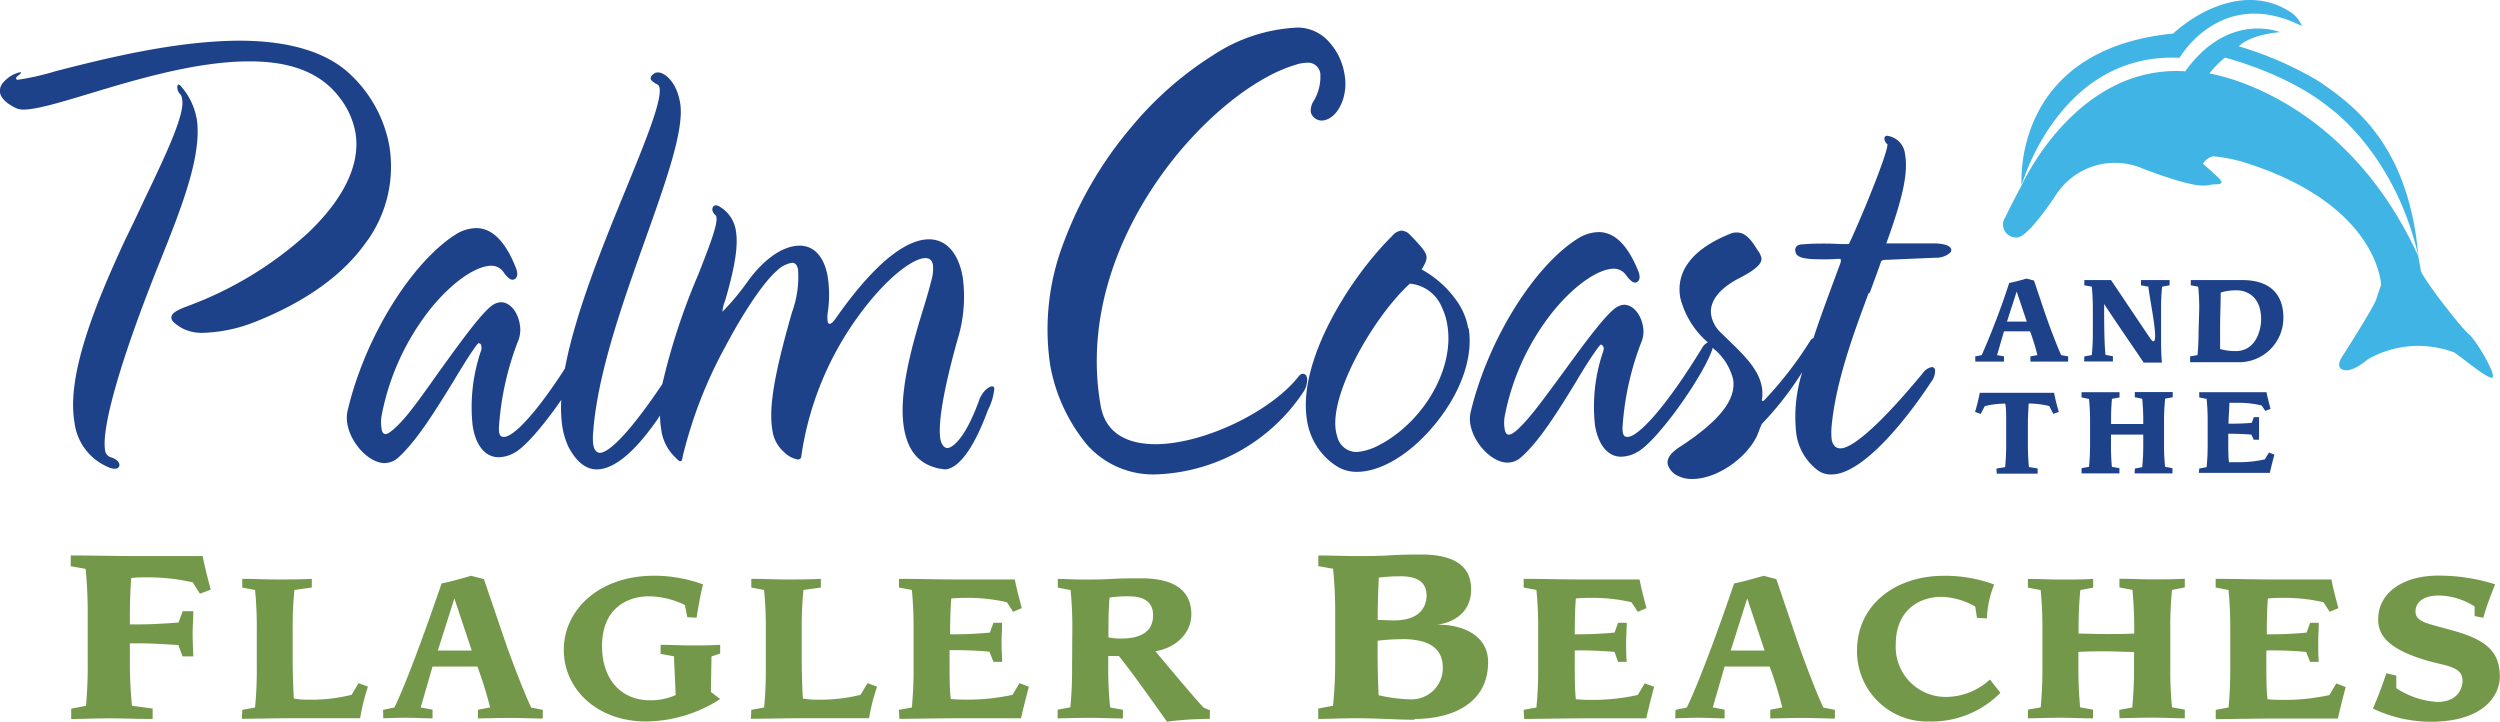
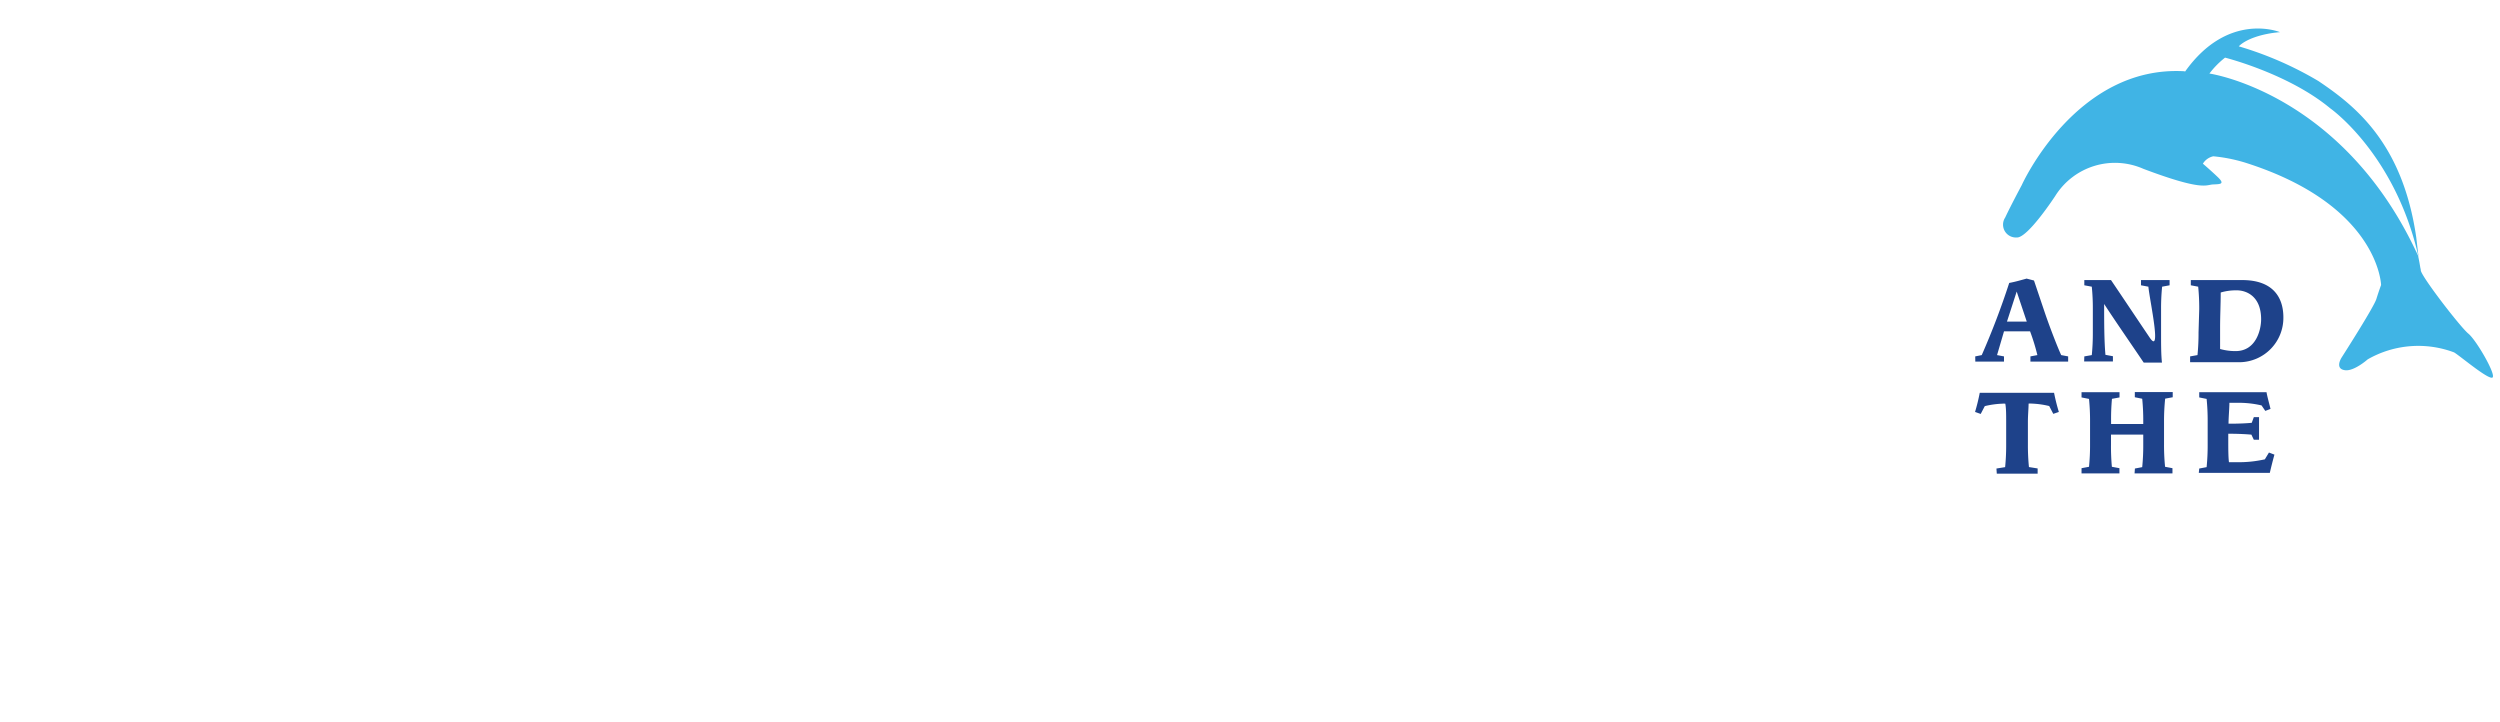
<svg xmlns="http://www.w3.org/2000/svg" viewBox="0 0 287.6 83.02">
  <defs>
    <style>.a{fill:#40b4e5;}.b{fill:#73984a;}.c{fill:#1e428a;}</style>
  </defs>
  <title>logo</title>
-   <path d="M250 3.86C231.3 5.7 232.57 21.3 232.57 21.3s4.3-15.3 18.17-14.65c0 0 4.77-8.34 14.07-3.65a3.4 3.4 0 0 0-1.18-1.52C258.7-1.86 253 1.12 250 3.86" class="a" />
  <path d="M257.52 6.92zM251.33 8.2c-12.52-.75-18.75 13.1-18.75 13.1s-1.32 2.47-1.9 3.72a1.48 1.48 0 0 0 1.32 2.3c1.26.1 4.45-4.8 4.45-4.8a8.1 8.1 0 0 1 10.12-3.1c6.83 2.58 7.2 1.84 8 1.8s1.45 0 .57-.84-1.72-1.55-1.72-1.55a1.86 1.86 0 0 1 1.2-.85 18.3 18.3 0 0 1 3.67.73c15.4 4.88 15.63 14.08 15.63 14.08s-.25.66-.54 1.6-3.76 6.36-4 6.74-.65 1.33.4 1.46 2.6-1.25 2.6-1.25a11.7 11.7 0 0 1 9.94-.8c.68.4 3.88 3.12 4.4 2.9s-1.83-4.3-2.76-5.06-5.3-6.44-5.47-7.25q0-.12-.05-.3c-.08-.48-.17-1-.27-1.42-8.6-18.74-24-20.95-24-20.95a10 10 0 0 1 1.8-1.83s7.28 1.83 12.1 5.83c0 0 7.5 5.25 10.17 17.14-.14-1.1-.27-2.27-.27-2.27-1.57-10.87-7-15.14-11.25-18a40.05 40.05 0 0 0-9.17-4c.8-.82 2.64-1.46 4.74-1.63 0 0-5.95-2.46-10.93 4.55" class="a" />
-   <path d="M259.46 7.68z" class="a" />
-   <path d="M8.14 63.9c2.54 0 5 .07 7.6.07h7.58c.2 1.14.58 2.54.92 3.86L23 68.3l-.82-1.3a22.75 22.75 0 0 0-5.4-.58c-.57 0-1.13 0-1.68.08-.06.5-.16 2.6-.16 4.23v1.1H16c1.42 0 3.43-.12 4.54-.22l.48-1.3h1.22c0 .88-.08 1.73-.08 2.6s.05 1.72.08 2.6H21l-.48-1.3c-1.1-.08-3.1-.2-4.52-.2h-1.06v2a50.55 50.55 0 0 0 .24 5.18l2.38.32v1.2c-1.7 0-3.36-.07-5-.07-1.46 0-2.9.06-4.37.08v-1.2l1.7-.32a50.55 50.55 0 0 0 .2-5.18v-5.4a50.55 50.55 0 0 0-.24-5.18l-1.72-.3zM27.87 81.66l1.47-.27a42.6 42.6 0 0 0 .2-4.46v-4.62a42.4 42.4 0 0 0-.2-4.44l-1.47-.28v-1c1.33 0 2.65.07 4 .07s2.65 0 4-.07v1l-2 .28a42.4 42.4 0 0 0-.2 4.44v3.2c0 2 .06 3.58.13 4.85a9.13 9.13 0 0 0 1.65.13 19.08 19.08 0 0 0 5-.56l.8-1.34 1.08.4a23.33 23.33 0 0 0-.9 3.63h-6.8c-2.27 0-4.54.05-6.8.07zM44.07 81.66l1.3-.27c1.47-3 3.9-9.78 5.43-14.27 1.23-.25 2.3-.57 3.4-.88l1.47.38 2.14 6.28c1 3 2.64 7.15 3.3 8.5l1.33.26v1c-1.2 0-2.43-.07-3.63-.07s-2.56.04-3.83.06v-1l1.4-.27a45.18 45.18 0 0 0-1.46-4.7h-5.16l-1.36 4.7 1.36.26v1c-1 0-2.07-.07-3.1-.07-.85 0-1.7.04-2.57.06zm10.2-6.82l-2-6-1.9 6zM76 74.18c1.16 0 2.34.07 3.42.07s2.27 0 3.43-.07v1l-1 .34-.07 4.08 1.07.82A16 16 0 0 1 74.33 83c-5.62 0-9.47-3.7-9.47-8.25s4-8.52 10.4-8.52a16.36 16.36 0 0 1 5.62 1c-.27 1-.57 2.7-.75 3.83L79.07 71l-.28-1.4a9.67 9.67 0 0 0-4.15-1c-2.25 0-5.38 1.2-5.38 5.72 0 4.08 2.43 6.24 5.47 6.24a7.06 7.06 0 0 0 3-.6l-.2-4.46-1.54-.28zM86.43 81.66l1.47-.27a42.6 42.6 0 0 0 .2-4.46v-4.62a42.4 42.4 0 0 0-.2-4.44l-1.47-.28v-1c1.34 0 2.65.07 4 .07s2.65 0 4-.07v1l-2 .28a42.4 42.4 0 0 0-.2 4.44v3.2c0 2 .06 3.58.13 4.85a9.13 9.13 0 0 0 1.64.13 19.08 19.08 0 0 0 5-.56l.8-1.34 1.1.4a22.3 22.3 0 0 0-.92 3.63h-6.8c-2.27 0-4.54.05-6.8.07zM103.42 81.66l1.48-.27c.13-1.4.2-2.76.2-4.46v-4.62c0-1.7-.07-3.06-.2-4.44l-1.48-.28v-1c2.27 0 4.47.07 6.7.07h6.63c.18 1 .5 2.18.8 3.3l-1 .42-.72-1.1a19.8 19.8 0 0 0-4.83-.5 15.3 15.3 0 0 0-1.56.07c-.1 1-.14 2.88-.14 4.12h.68c1.22 0 2.95-.1 3.9-.2l.4-1.12h1c0 .77-.06 1.5-.06 2.24s.05 1.48.07 2.25h-1l-.47-1.17c-1-.1-2.68-.18-3.9-.18h-.68v1.5c0 1.25 0 3.15.14 4.12a15.3 15.3 0 0 0 1.55.07 23.67 23.67 0 0 0 5.55-.55l.8-1.34 1.08.42c-.34 1.27-.65 2.5-.9 3.62h-7c-2.33 0-4.67.05-7 .07zM123.36 72.32a42.6 42.6 0 0 0-.2-4.44l-1.47-.28v-1c1 0 1.9.07 2.87.07s2.2 0 3.33-.07 2.27-.07 3.4-.07c4.56 0 5.76 2 5.76 4.15s-1.77 3.86-4.13 4.24c1 1.2 4.76 5.7 5.56 6.5l.7.28v1a39.8 39.8 0 0 0-4.93.32c-1.68-2.36-4-5.65-5.53-7.55h-1.23v1.47a42.6 42.6 0 0 0 .22 4.45l1.47.26v1c-1.28 0-2.52-.07-3.75-.07s-2.5.04-3.76.06v-1l1.46-.27a42.8 42.8 0 0 0 .2-4.46zm4.15 1a7 7 0 0 0 1.44.14c2.3 0 3.7-.8 3.7-2.68 0-1.43-.9-2.18-2.8-2.18a13.92 13.92 0 0 0-2.2.14c-.08.75-.13 1.93-.13 3.26zM162.72 82.8c-1.16 0-2.35-.06-3.5-.1s-2.23-.07-3.2-.07c-1.44 0-2.9.06-4.37.08v-1.2l1.7-.32a50.55 50.55 0 0 0 .25-5.18v-5.4a50.55 50.55 0 0 0-.24-5.18l-1.7-.3v-1.23c1.47 0 2.92.07 4.35.07 1.28 0 2.55 0 3.8-.08s2.47-.1 3.66-.1c3.44 0 5.77 1.07 5.77 4s-2.4 3.92-4 4.08c2.8-.08 5.95 1.1 5.95 4.3 0 4.8-4.2 6.54-8.44 6.54M161 66.3a17.82 17.82 0 0 0-2.38.15c-.08 1.62-.13 3.25-.13 4.87.57 0 1.2.05 1.87.05 3.3 0 3.75-1.9 3.75-2.85 0-2-1.77-2.23-3.12-2.23m.32 7.24a24.36 24.36 0 0 0-2.83.18v1.4c0 1.62.04 3.26.12 4.87a18.23 18.23 0 0 0 3.55.47 3.6 3.6 0 0 0 3.83-3.63c0-2.16-1.45-3.3-4.73-3.3" class="b" />
-   <path d="M175.28 81.66l1.47-.27a42.6 42.6 0 0 0 .2-4.46v-4.62a42.4 42.4 0 0 0-.2-4.44l-1.47-.28v-1c2.27 0 4.47.07 6.7.07h6.63c.2 1 .5 2.18.8 3.3l-1 .42-.73-1.1a19.66 19.66 0 0 0-4.82-.5 15.5 15.5 0 0 0-1.57.07c-.1 1-.13 2.88-.13 4.12h.68c1.22 0 2.94-.1 3.9-.2l.4-1.12h1c0 .77-.07 1.5-.07 2.24s0 1.48.07 2.25h-1l-.4-1.14c-1-.1-2.68-.18-3.9-.18h-.68v1.5c0 1.25 0 3.15.13 4.12a15.5 15.5 0 0 0 1.57.07 23.67 23.67 0 0 0 5.55-.56l.8-1.34 1.08.4c-.34 1.28-.65 2.5-.9 3.63h-7c-2.34 0-4.67.05-7.05.07zM192.75 81.66l1.3-.27c1.47-3 3.92-9.78 5.44-14.27 1.2-.25 2.3-.57 3.4-.88l1.46.38 2.13 6.28c1 3 2.62 7.15 3.28 8.5l1.33.26v1c-1.2 0-2.4-.07-3.6-.07s-2.58.04-3.84.06v-1l1.38-.27a42.9 42.9 0 0 0-1.45-4.7h-5.18l-1.36 4.7 1.36.26v1c-1 0-2.06-.07-3.08-.07-.86 0-1.73.04-2.6.06zM203 74.84l-2-6-1.9 6zM230.13 79.7a11.12 11.12 0 0 1-8.2 3.3 8.07 8.07 0 0 1-8.3-8.16c0-5.17 4.3-8.6 10-8.6a16.25 16.25 0 0 1 5.78 1 11.4 11.4 0 0 0-.83 3.9l-1.15-.06-.2-1.3a8.2 8.2 0 0 0-3.88-1.12c-2.6 0-5.26 1.58-5.26 5.44a5.75 5.75 0 0 0 6 6.07 7.5 7.5 0 0 0 4.83-2zM243.8 81.66l1.5-.27c.12-1.4.2-2.76.2-4.46V75c-1.07 0-2.14-.07-3.2-.07s-2.13 0-3.2.07v1.92c0 1.7.07 3.07.2 4.45l1.48.27v1c-1.27 0-2.52-.07-3.77-.07s-2.46.05-3.72.07v-1l1.47-.27c.13-1.38.2-2.75.2-4.45v-4.6c0-1.7-.07-3.06-.2-4.44l-1.47-.28v-1c1.26 0 2.5.07 3.73.07s2.5 0 3.78-.07v1l-1.48.28c-.13 1.38-.2 2.74-.2 4.44v.57c1.07 0 2.13.05 3.2.05s2.13 0 3.2-.06v-.58c0-1.7-.08-3.06-.2-4.44l-1.5-.28v-1c1.28 0 2.53.07 3.75.07s2.5 0 3.77-.07v1l-1.47.28a42.4 42.4 0 0 0-.2 4.44v4.62a42.6 42.6 0 0 0 .2 4.45l1.47.26v1c-1.27 0-2.52-.07-3.77-.07s-2.47.04-3.74.06zM254.9 81.66l1.47-.27c.13-1.4.2-2.76.2-4.46v-4.62c0-1.7-.07-3.06-.2-4.44l-1.48-.28v-1c2.26 0 4.46.07 6.68.07h6.64c.18 1 .5 2.18.8 3.3l-1 .42-.72-1.1a19.8 19.8 0 0 0-4.83-.5 15.3 15.3 0 0 0-1.56.07c-.1 1-.13 2.88-.13 4.12h.68c1.22 0 3-.1 3.9-.2l.4-1.12h1c0 .77-.06 1.5-.06 2.24s0 1.48.06 2.25h-1L265.3 75c-.95-.1-2.68-.18-3.9-.18h-.68v1.5c0 1.25 0 3.15.14 4.12a15.3 15.3 0 0 0 1.56.07 23.67 23.67 0 0 0 5.55-.55l.8-1.34 1.08.42c-.34 1.27-.65 2.5-.9 3.62h-7c-2.33 0-4.67.05-7.05.07zM275.67 77.72v1.45a9.6 9.6 0 0 0 4.72 1.58c2.53 0 2.9-1.8 2.9-2.4 0-1-.55-1.5-2.4-1.93-6.1-1.4-7.33-3.28-7.3-5.2 0-3 2.84-5.07 7.13-5a21.4 21.4 0 0 1 6.32 1c-.5 1.26-1 2.53-1.36 3.85l-1-.2v-1.1a7.8 7.8 0 0 0-4.1-1.26c-2.07 0-2.7 1-2.7 1.8s.5 1.2 2.12 1.63l2 .55c4.3 1.15 5.58 2.65 5.58 5.42 0 1.56-1.27 5.12-8 5.12a15.47 15.47 0 0 1-6.6-1.52 43 43 0 0 0 1.54-4.06z" class="b" />
-   <path d="M22.6 13.54a7.58 7.58 0 0 0-1.6-3.4c-.1-.12-.3-.4-.43-.4a.14.14 0 0 0-.1 0 .64.64 0 0 0-.06.46 1.2 1.2 0 0 0 .32.64c.15.14.17.28.23.6.3 1.8-1.9 6.4-4.46 11.75q-1 2.15-2.13 4.46c-3.18 6.86-6.77 15.4-5.8 20.93a6.38 6.38 0 0 0 3.92 5.17 1.54 1.54 0 0 0 .76.17.5.5 0 0 0 .4-.17.43.43 0 0 0 .08-.35c-.05-.33-.45-.64-1-.8a.93.93 0 0 1-.64-.8c-.45-2.64 1.88-10.68 6.24-21.54 2.58-6.44 5-12.52 4.28-16.74M42.3 27.63a14.7 14.7 0 0 0 2.48-10.9 14.94 14.94 0 0 0-4.9-8.55c-2.7-2.3-6.83-3.48-12.25-3.5-7.58 0-16.1 2.2-21.2 3.5a30 30 0 0 1-4.4 1A.18.18 0 0 1 1.85 9c0-.1.15-.24.3-.35s.3-.25.23-.36A3.56 3.56 0 0 0 .42 9.44a1.44 1.44 0 0 0-.42 1.2c.1.64.72 1.25 1.84 1.8a2.2 2.2 0 0 0 .82.17c1.5 0 4.2-.8 7.6-1.83 5.53-1.67 12.4-3.73 18.47-3.72 4.8 0 8.17 1.35 10.27 4.08a9.32 9.32 0 0 1 1.88 4.05c.8 4.6-2.57 8.9-5.53 11.68a42.12 42.12 0 0 1-13.75 8.34c-1.26.47-2 .86-1.87 1.43.05.34.47.66 1.18 1.1a5 5 0 0 0 2.48.55 17.6 17.6 0 0 0 5.8-1.2c6-2.36 10.43-5.54 13.1-9.47M112.62 46.08c.42-1.14 1.18-1.63 1.5-1.63.1 0 .23 0 .27.27a7 7 0 0 1-.75 2.48c-2.88 7.83-5.26 6.74-5.26 6.74a2.9 2.9 0 0 1-.82-.16c-2-.57-3.15-2.1-3.56-4.5-.7-4 1-9.86 2.33-14.13.3-1 .6-2 .8-2.84a4.7 4.7 0 0 0 .2-1.8c-.1-.57-.35-.8-.86-.82-1.44 0-4.55 2.3-7.72 6.67a36.13 36.13 0 0 0-6.55 16c0 .2-.06.5-.42.5a3 3 0 0 1-1.58-.85 4 4 0 0 1-1.35-2.56c-.5-2.9.54-7.5 2.26-13.52a11.88 11.88 0 0 0 .7-4.9c-.06-.36-.23-.8-.68-.8a3.15 3.15 0 0 0-1.74.9c-1.5 1.28-3.8 4.67-6 8.84a51.37 51.37 0 0 0-4.85 12.53c-.06.36-.1.56-.27.56s-.4-.26-.62-.48a5.33 5.33 0 0 1-1.58-3.17 9.65 9.65 0 0 1-.14-1.6C74 50.68 71.22 54 68.64 54c-1.23 0-2.32-.86-3.23-2.56a8.9 8.9 0 0 1-.7-2.24 14.76 14.76 0 0 1-.14-3.2c-1.7 2.47-4 5.32-5.35 6.06a3.82 3.82 0 0 1-1.85.54c-1.54 0-2.65-1.34-3-3.65a20.07 20.07 0 0 1 1-8.7 1.1 1.1 0 0 0 0-.44c0-.2-.18-.33-.28-.33s-.06 0-.1.06l-.1.08c-.76 1-1.66 2.48-2.7 4.2-1.97 3.2-4.17 6.8-6.3 8.75a2.38 2.38 0 0 1-1.66.7c-1.76 0-3.88-2.24-4.27-4.5A3.82 3.82 0 0 1 40 47.2c2-8.5 7.46-17.2 12.6-20.34a4.6 4.6 0 0 1 2.18-.62c1.83 0 3.35 1.52 4.54 4.5.27.66.2 1 .07 1.2a.53.53 0 0 1-.46.24c-.35 0-.83-.6-1-.87a1.7 1.7 0 0 0-1.38-.74c-1.8 0-4.5 1.88-6.9 4.8a28.3 28.3 0 0 0-5.74 12.4 4.3 4.3 0 0 0 0 1.6c0 .2.14.57.44.57s1-.5 2.1-1.74 2.54-3.3 4.12-5.52c2.5-3.47 5.1-7.07 6.26-7.68a1.8 1.8 0 0 1 .82-.23c1 0 1.9 1.08 2.14 2.5a3.48 3.48 0 0 1-.1 1.73 33.54 33.54 0 0 0-2.3 10.26c0 .95.28 1 .6 1 .92 0 3.25-2.06 7-7.86 1.2-6.47 4.48-14.47 7.12-20.9 2.25-5.5 4-9.86 3.77-11.35a.55.55 0 0 0-.25-.43c-.33-.15-.75-.46-.78-.65a.6.6 0 0 1 .26-.5.85.85 0 0 1 .57-.24c.8 0 2.16 1.1 2.56 3.5.52 3-1.58 8.9-4 15.7-2.6 7.28-5.53 15.53-6 22.2a6.7 6.7 0 0 0 0 1.36c.1.63.37 1 .77 1 1.2 0 3.9-3 7.18-7.9a75.3 75.3 0 0 1 4.18-12.7c1.23-3.15 2.2-5.64 2.05-6.52a.56.56 0 0 0-.2-.3.9.9 0 0 1-.26-.46.55.55 0 0 1 .1-.45.38.38 0 0 1 .3-.14 1 1 0 0 1 .44.16 3.86 3.86 0 0 1 1.86 2.8c.27 1.58-.07 3.9-1.1 7.52-.07.24-.13.46-.2.64a4 4 0 0 0-.25 1.12A27.65 27.65 0 0 0 86 32.4c1.86-2.6 4.1-4.15 6-4.14 1.66 0 2.83 1.3 3.22 3.57a13.77 13.77 0 0 1 0 4.16 3.63 3.63 0 0 0 0 1c0 .13.1.26.2.26s.25 0 .65-.52c5.3-7.6 8.8-9.2 10.8-9.2s3.4 1.6 3.88 4.35a16.66 16.66 0 0 1-.58 7.14c-1.6 5.68-2.27 9.63-2 11.42.13.72.43 1.1.86 1.1 0 0 1.6 0 3.6-5.46M154.4 11.73a6 6 0 0 0 .26-3.26 7.12 7.12 0 0 0-1.77-3.65 4.83 4.83 0 0 0-3.6-1.65 19.2 19.2 0 0 0-9.8 3.22 39.6 39.6 0 0 0-9.38 8.28 44.28 44.28 0 0 0-7.7 13.12 27.85 27.85 0 0 0-1.6 14.2 19.84 19.84 0 0 0 4.23 9.16 10.16 10.16 0 0 0 8.07 3.42A21.22 21.22 0 0 0 150 45a2.54 2.54 0 0 0 .37-1.5c-.06-.3-.23-.5-.47-.5s-.4.14-.58.4c-3.32 4.1-11 7.7-16.4 7.7-2.52 0-5.67-.78-6.3-4.43-3.34-18.9 12.82-36.37 22.38-39.2a4.3 4.3 0 0 1 1.32-.25 1.42 1.42 0 0 1 1.57 1.26 5.44 5.44 0 0 1-.76 3.13 2 2 0 0 0-.33 1.33 1.32 1.32 0 0 0 1.24.93c.7 0 1.74-.56 2.35-2.13M168.9 37.74a7.7 7.7 0 0 0-1.23-3 12 12 0 0 0-4.12-3.74l.07-.12c.35-.6.56-1 .47-1.46s-.6-1.1-1.84-2.36a1.47 1.47 0 0 0-1-.53 1.52 1.52 0 0 0-1.08.6c-4.8 4.72-11 14.45-9.8 21.3a7.6 7.6 0 0 0 3.22 5.08 4.28 4.28 0 0 0 2.53.77c2.7 0 6.08-2 8.84-5.33 3.07-3.65 4.54-7.82 4-11.15M159 51a6.7 6.7 0 0 1-2.9 1 2.3 2.3 0 0 1-2.28-1.85c-1.36-4.14 4.17-13.7 8.37-17.52a4.42 4.42 0 0 1 3.7 2.76 7.23 7.23 0 0 1 .6 1.94c.86 4.83-2.44 10.84-7.5 13.7M215.1 33.67c.46-1.25.9-2.43 1.27-3.5.07-.2.16-.28.74-.28l2.2-.1c1.23-.05 2.5-.1 3.36-.14a2.45 2.45 0 0 0 1.7-.6.46.46 0 0 0 .1-.35c-.08-.44-.84-.7-2.08-.7H217c1.92-5.28 2.53-8.15 2.16-10.22a2.37 2.37 0 0 0-1.94-2.14.36.36 0 0 0-.37.08.46.46 0 0 0-.06.34.93.93 0 0 0 .34.54c.1.82-2.8 8-4.43 11.48h-.58c-.5 0-1.16-.06-2.16-.06-.76 0-1.6 0-2.43.08-.45 0-.76.1-.9.3a.7.7 0 0 0-.08.57c.1.62.92.86 2.88.86h.92c.4 0 .85-.05 1.38-.05a.64.64 0 0 1 0 .46l-.74 2c-.87 2.36-1.7 4.6-2.37 6.65a.8.8 0 0 0-.4.36A43.24 43.24 0 0 1 203 46a.33.33 0 0 1-.2.13.16.16 0 0 1-.12-.1 4.32 4.32 0 0 0 0-1.53c-.36-2-2-3.6-3.9-5.44l-.72-.7a3.7 3.7 0 0 1-1.2-2.08c-.27-1.57.9-3.1 3.32-4.33 1.8-.93 2.57-1.64 2.45-2.3a2.2 2.2 0 0 0-.42-.85c-.07-.12-.16-.24-.24-.37-.73-1.16-1.38-1.68-2.12-1.68a1.67 1.67 0 0 0-.82.15c-4.3 1.73-6.27 4.27-5.73 7.36a10 10 0 0 0 3.17 5.13 1.4 1.4 0 0 0-.62.57c-4.34 7.12-7.45 10.3-8.6 10.3-.33 0-.58-.07-.6-1a32.87 32.87 0 0 1 2.25-10.1 3.2 3.2 0 0 0 .1-1.66c-.25-1.38-1.17-2.44-2.14-2.44a1.67 1.67 0 0 0-.8.24c-1.16.6-3.74 4.13-6.24 7.56-1.6 2.18-3.1 4.24-4.13 5.4S174 50 173.57 50c-.23 0-.4-.2-.46-.58a4.2 4.2 0 0 1 0-1.57 27.63 27.63 0 0 1 5.7-12.2c2.38-2.87 5.08-4.74 6.86-4.74a1.73 1.73 0 0 1 1.4.75c.18.26.66.85 1 .85a.53.53 0 0 0 .44-.24c.12-.17.2-.52-.08-1.17-1.2-2.93-2.7-4.4-4.52-4.4a4.64 4.64 0 0 0-2.16.6c-5.13 3.06-10.52 11.66-12.54 20a3.63 3.63 0 0 0-.06 1.52c.4 2.23 2.5 4.4 4.28 4.4a2.38 2.38 0 0 0 1.63-.68c2.13-1.9 4.32-5.48 6.25-8.62 1-1.7 1.93-3.15 2.68-4.13l.1-.1s.07-.05.1-.05.25.14.3.35a1.13 1.13 0 0 1-.06.44 19.58 19.58 0 0 0-.94 8.53c.4 2.28 1.5 3.58 3 3.58a3.85 3.85 0 0 0 1.85-.53c2.27-1.2 7.44-8.5 8.6-11.7a.75.75 0 0 0 .07-.3 6.62 6.62 0 0 1 2.36 3.6c.4 2.3-1.5 4.77-6 7.72-1.13.7-1.64 1.4-1.52 2.07a2.16 2.16 0 0 0 .86 1.17 3.52 3.52 0 0 0 2 .53c2.7 0 6.08-2.25 7.4-4.92.08-.2.18-.46.28-.72a7.38 7.38 0 0 1 .3-.7 37.18 37.18 0 0 0 4.64-5.95 17.15 17.15 0 0 0-.68 7.14 6.37 6.37 0 0 0 2.4 4.1 2.47 2.47 0 0 0 1.66.53c3.32 0 8.1-5.54 11.5-10.72a2 2 0 0 0 .4-1.3.4.4 0 0 0-.33-.34 1.66 1.66 0 0 0-1.08.7c-4.6 5.58-8 8.66-9.48 8.66-.53 0-.87-.35-1-1a7.64 7.64 0 0 1 0-1.65c.5-5.14 2.57-10.7 4.23-15.17" class="c" />
  <path d="M227.23 41l.75-.15a88.63 88.63 0 0 0 3.16-8.3c.7-.13 1.34-.32 2-.5l.85.22 1.23 3.65c.6 1.77 1.53 4.15 1.9 4.93l.8.15v.6c-.7 0-1.42 0-2.12 0s-1.48 0-2.22 0V41l.8-.15a23.8 23.8 0 0 0-.84-2.73h-3l-.8 2.73.8.15v.6c-.6 0-1.2 0-1.8 0s-1 0-1.5 0zm5.93-4L232 33.54 230.88 37zM239.78 41l.86-.15a25.34 25.34 0 0 0 .12-2.6v-2.7a25 25 0 0 0-.12-2.57l-.86-.16v-.6c.52 0 1 0 1.53 0s1 0 1.54 0c1.45 2.14 3.06 4.56 4.46 6.63s0-4.23-.16-5.87l-.85-.16v-.6c.54 0 1.1 0 1.65 0s1.1 0 1.64 0v.6l-.86.16a25 25 0 0 0-.12 2.58v2.68c0 1.4 0 2.55.1 3.47-.3 0-.66 0-1 0s-.73 0-1.1 0c-1.55-2.3-3.1-4.52-4.55-6.74 0 1.86 0 4.2.15 5.85l.86.16v.6c-.55 0-1.1 0-1.65 0s-1.1 0-1.66 0zM253 35.56a25 25 0 0 0-.12-2.58l-.85-.16v-.6c.64 0 1.28 0 1.92 0s1.34 0 2 0 1.4 0 2 0c3.37 0 4.73 1.82 4.73 4.3a5.1 5.1 0 0 1-5 5.15c-.52 0-1.15 0-1.8 0s-1.35 0-2 0-1.3 0-1.93 0V41l.85-.15a25.34 25.34 0 0 0 .12-2.6zm2.44 4.6a6.5 6.5 0 0 0 1.75.23c2.35 0 2.93-2.46 2.93-3.66 0-2.66-1.7-3.33-2.8-3.33a6.17 6.17 0 0 0-1.85.25c0 1.33-.07 2.7-.07 4.07 0 .8 0 1.62 0 2.43" class="c" />
  <path d="M229.67 53.9l1-.16a25.14 25.14 0 0 0 .12-2.58v-2.62c0-.8 0-1.57-.1-2.1a2.1 2.1 0 0 0-.36 0 10 10 0 0 0-2 .28l-.47.9-.65-.23a21.83 21.83 0 0 0 .54-2.2h8.55a21.83 21.83 0 0 0 .55 2.2l-.64.22-.47-.9a9.9 9.9 0 0 0-2-.28 2.2 2.2 0 0 0-.37 0c0 .53-.08 1.3-.08 2.1v2.62a25.14 25.14 0 0 0 .12 2.58l1 .16v.6c-.78 0-1.54 0-2.36 0s-1.57 0-2.34 0zM245.6 53.9l.84-.16a25.14 25.14 0 0 0 .12-2.58V50c-.62 0-1.24 0-1.86 0s-1.23 0-1.85 0v1.12a25.33 25.33 0 0 0 .1 2.58l.87.16v.6c-.74 0-1.46 0-2.2 0s-1.42 0-2.16 0v-.6l.86-.16a25.14 25.14 0 0 0 .12-2.58v-2.65a25 25 0 0 0-.12-2.58l-.86-.17v-.6c.74 0 1.46 0 2.17 0s1.45 0 2.2 0v.6l-.87.16a25.2 25.2 0 0 0-.1 2.57v.33c.6 0 1.22 0 1.84 0s1.24 0 1.86 0v-.33a25 25 0 0 0-.12-2.58l-.85-.17v-.6c.72 0 1.45 0 2.16 0s1.45 0 2.2 0v.6l-.87.16a25 25 0 0 0-.13 2.57v2.7a25.14 25.14 0 0 0 .12 2.57l.85.16v.6c-.74 0-1.47 0-2.2 0s-1.43 0-2.16 0zM253 53.9l.85-.16a25.14 25.14 0 0 0 .12-2.58v-2.7a25 25 0 0 0-.12-2.57l-.85-.17v-.6c1.3 0 2.6 0 3.88 0h3.86c.1.56.3 1.26.46 1.92l-.6.23-.43-.63a11.35 11.35 0 0 0-2.8-.3c-.34 0-.6 0-.9 0 0 .58-.1 1.7-.1 2.4h.4c.72 0 1.72-.04 2.27-.1l.24-.65h.6c0 .44 0 .86 0 1.3s0 .86 0 1.3h-.6L259 50c-.55-.05-1.55-.1-2.26-.1h-.4v.87c0 .72 0 1.83.08 2.4.3 0 .57 0 .9 0a13.42 13.42 0 0 0 3.23-.33l.47-.78.63.24c-.2.73-.38 1.45-.53 2.1h-4.07c-1.35 0-2.7 0-4.1 0z" class="c" />
</svg>